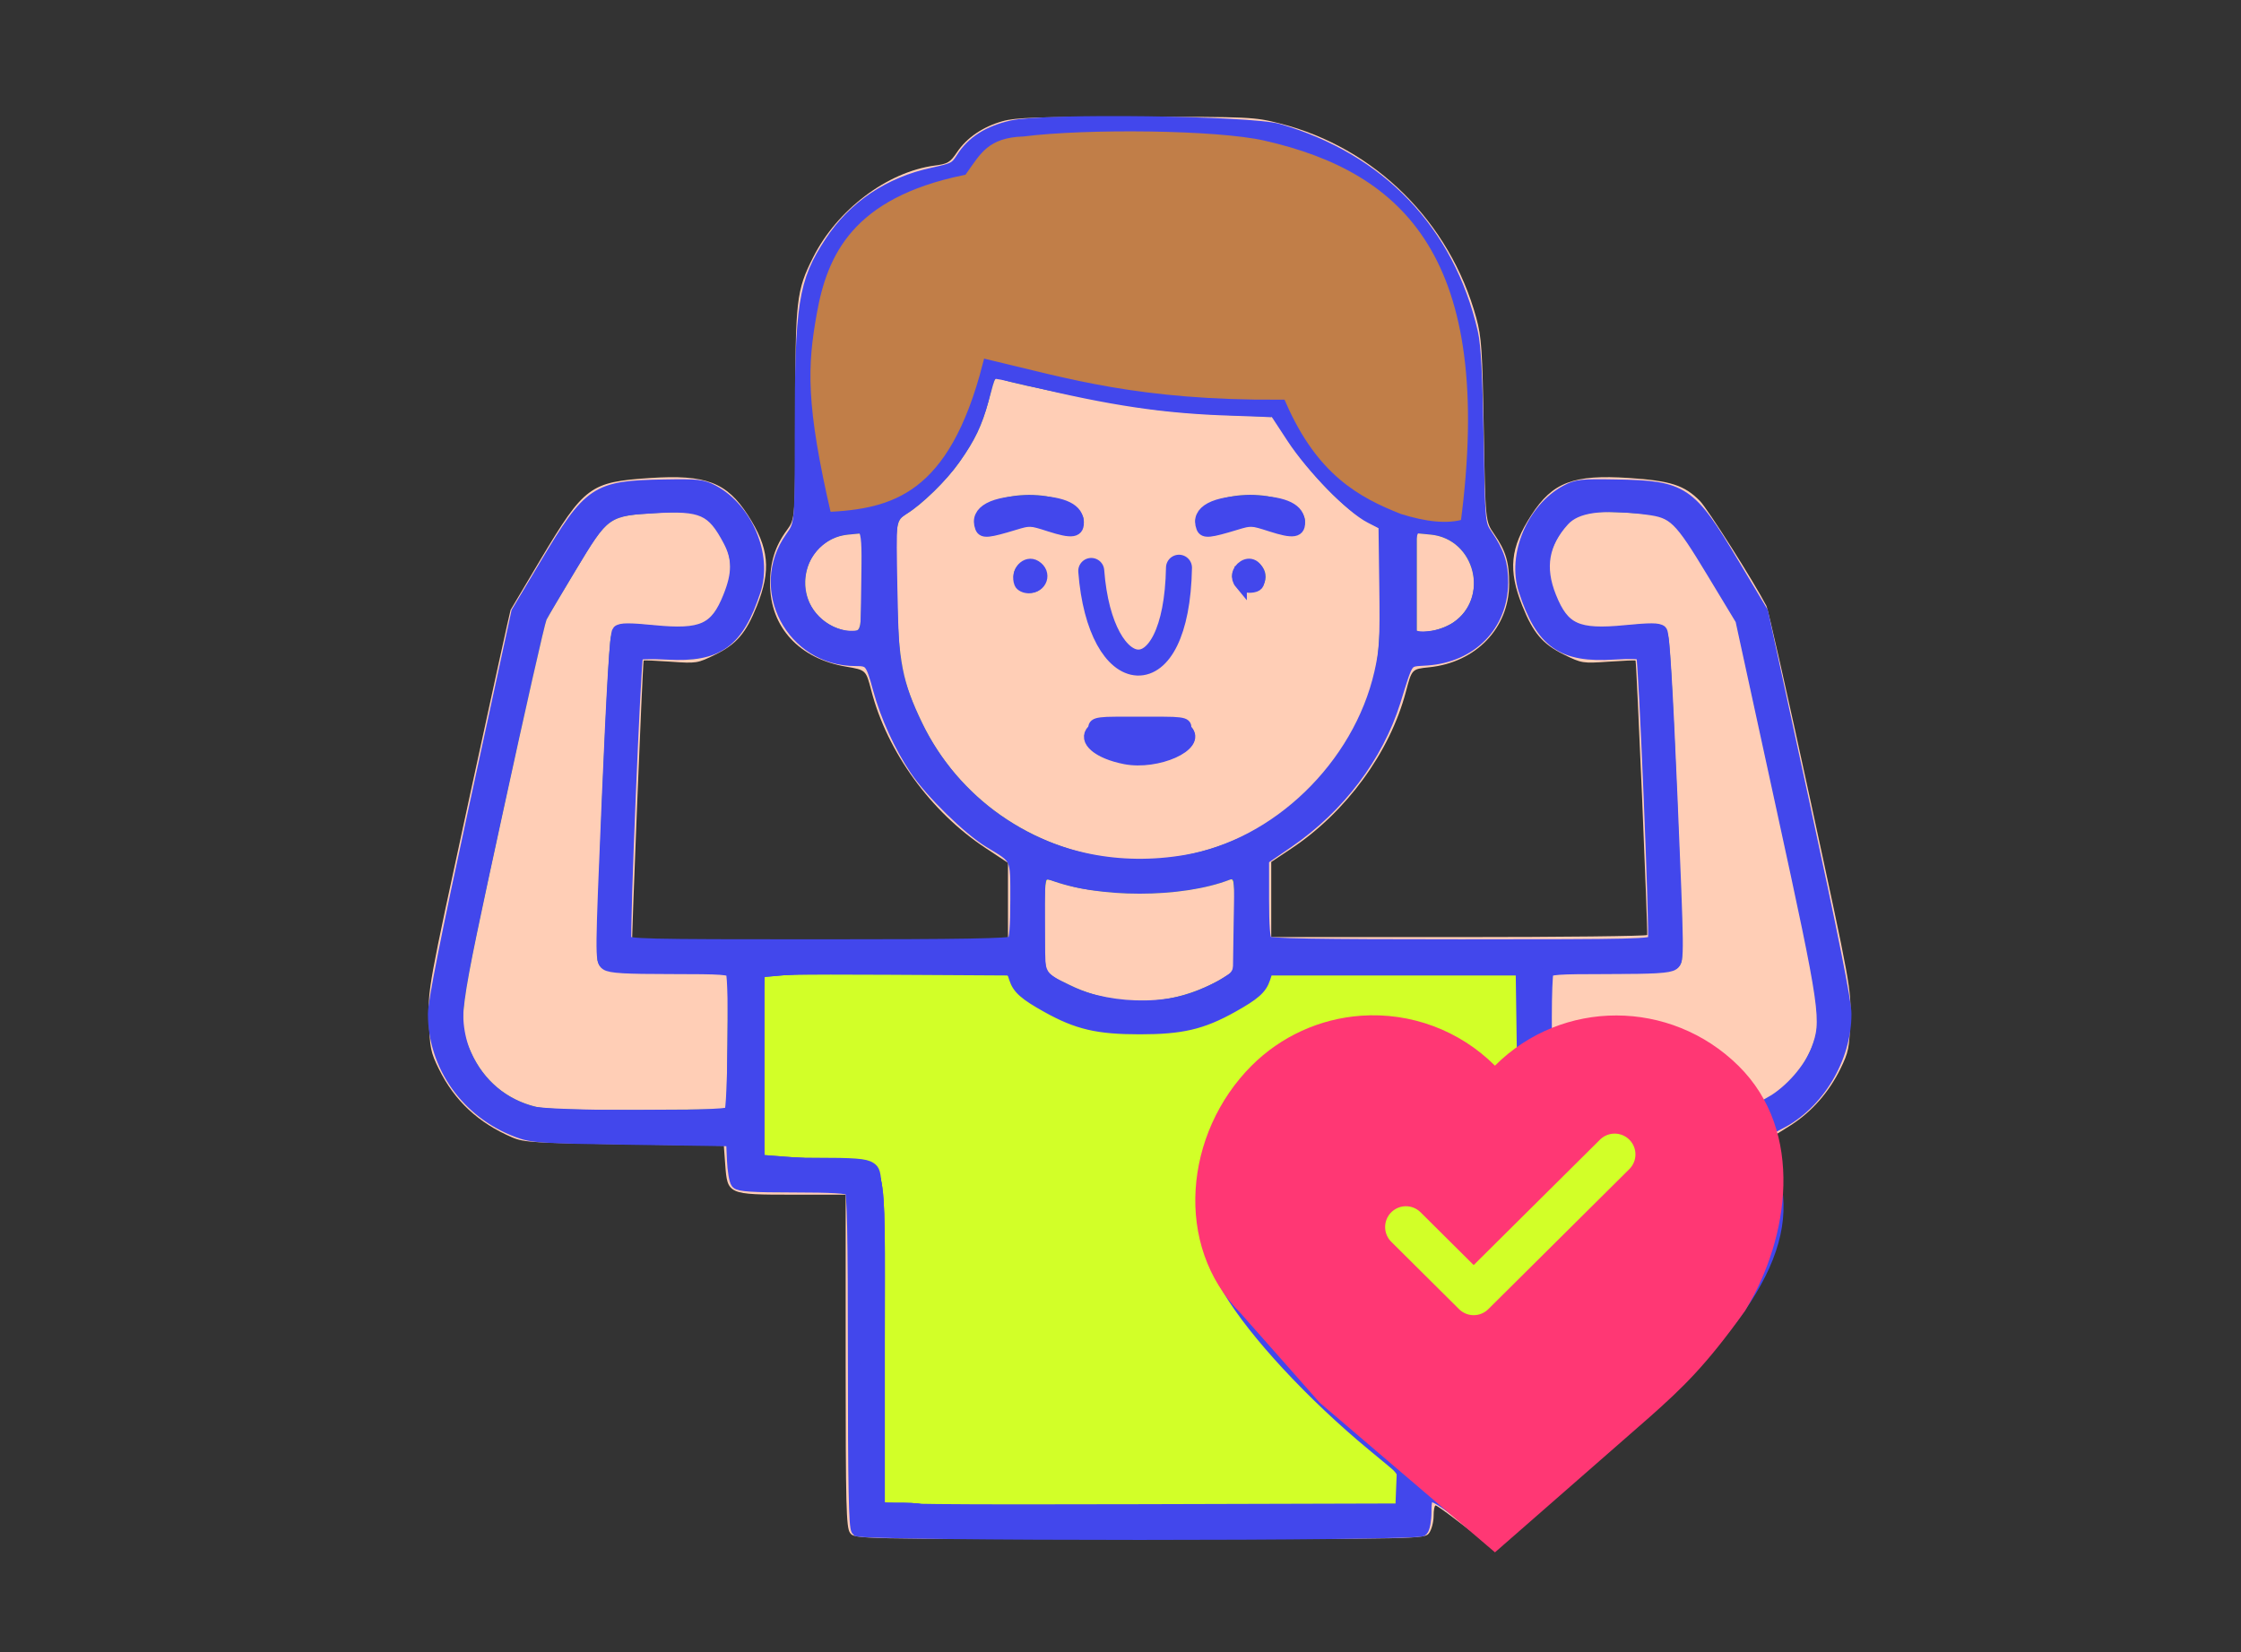
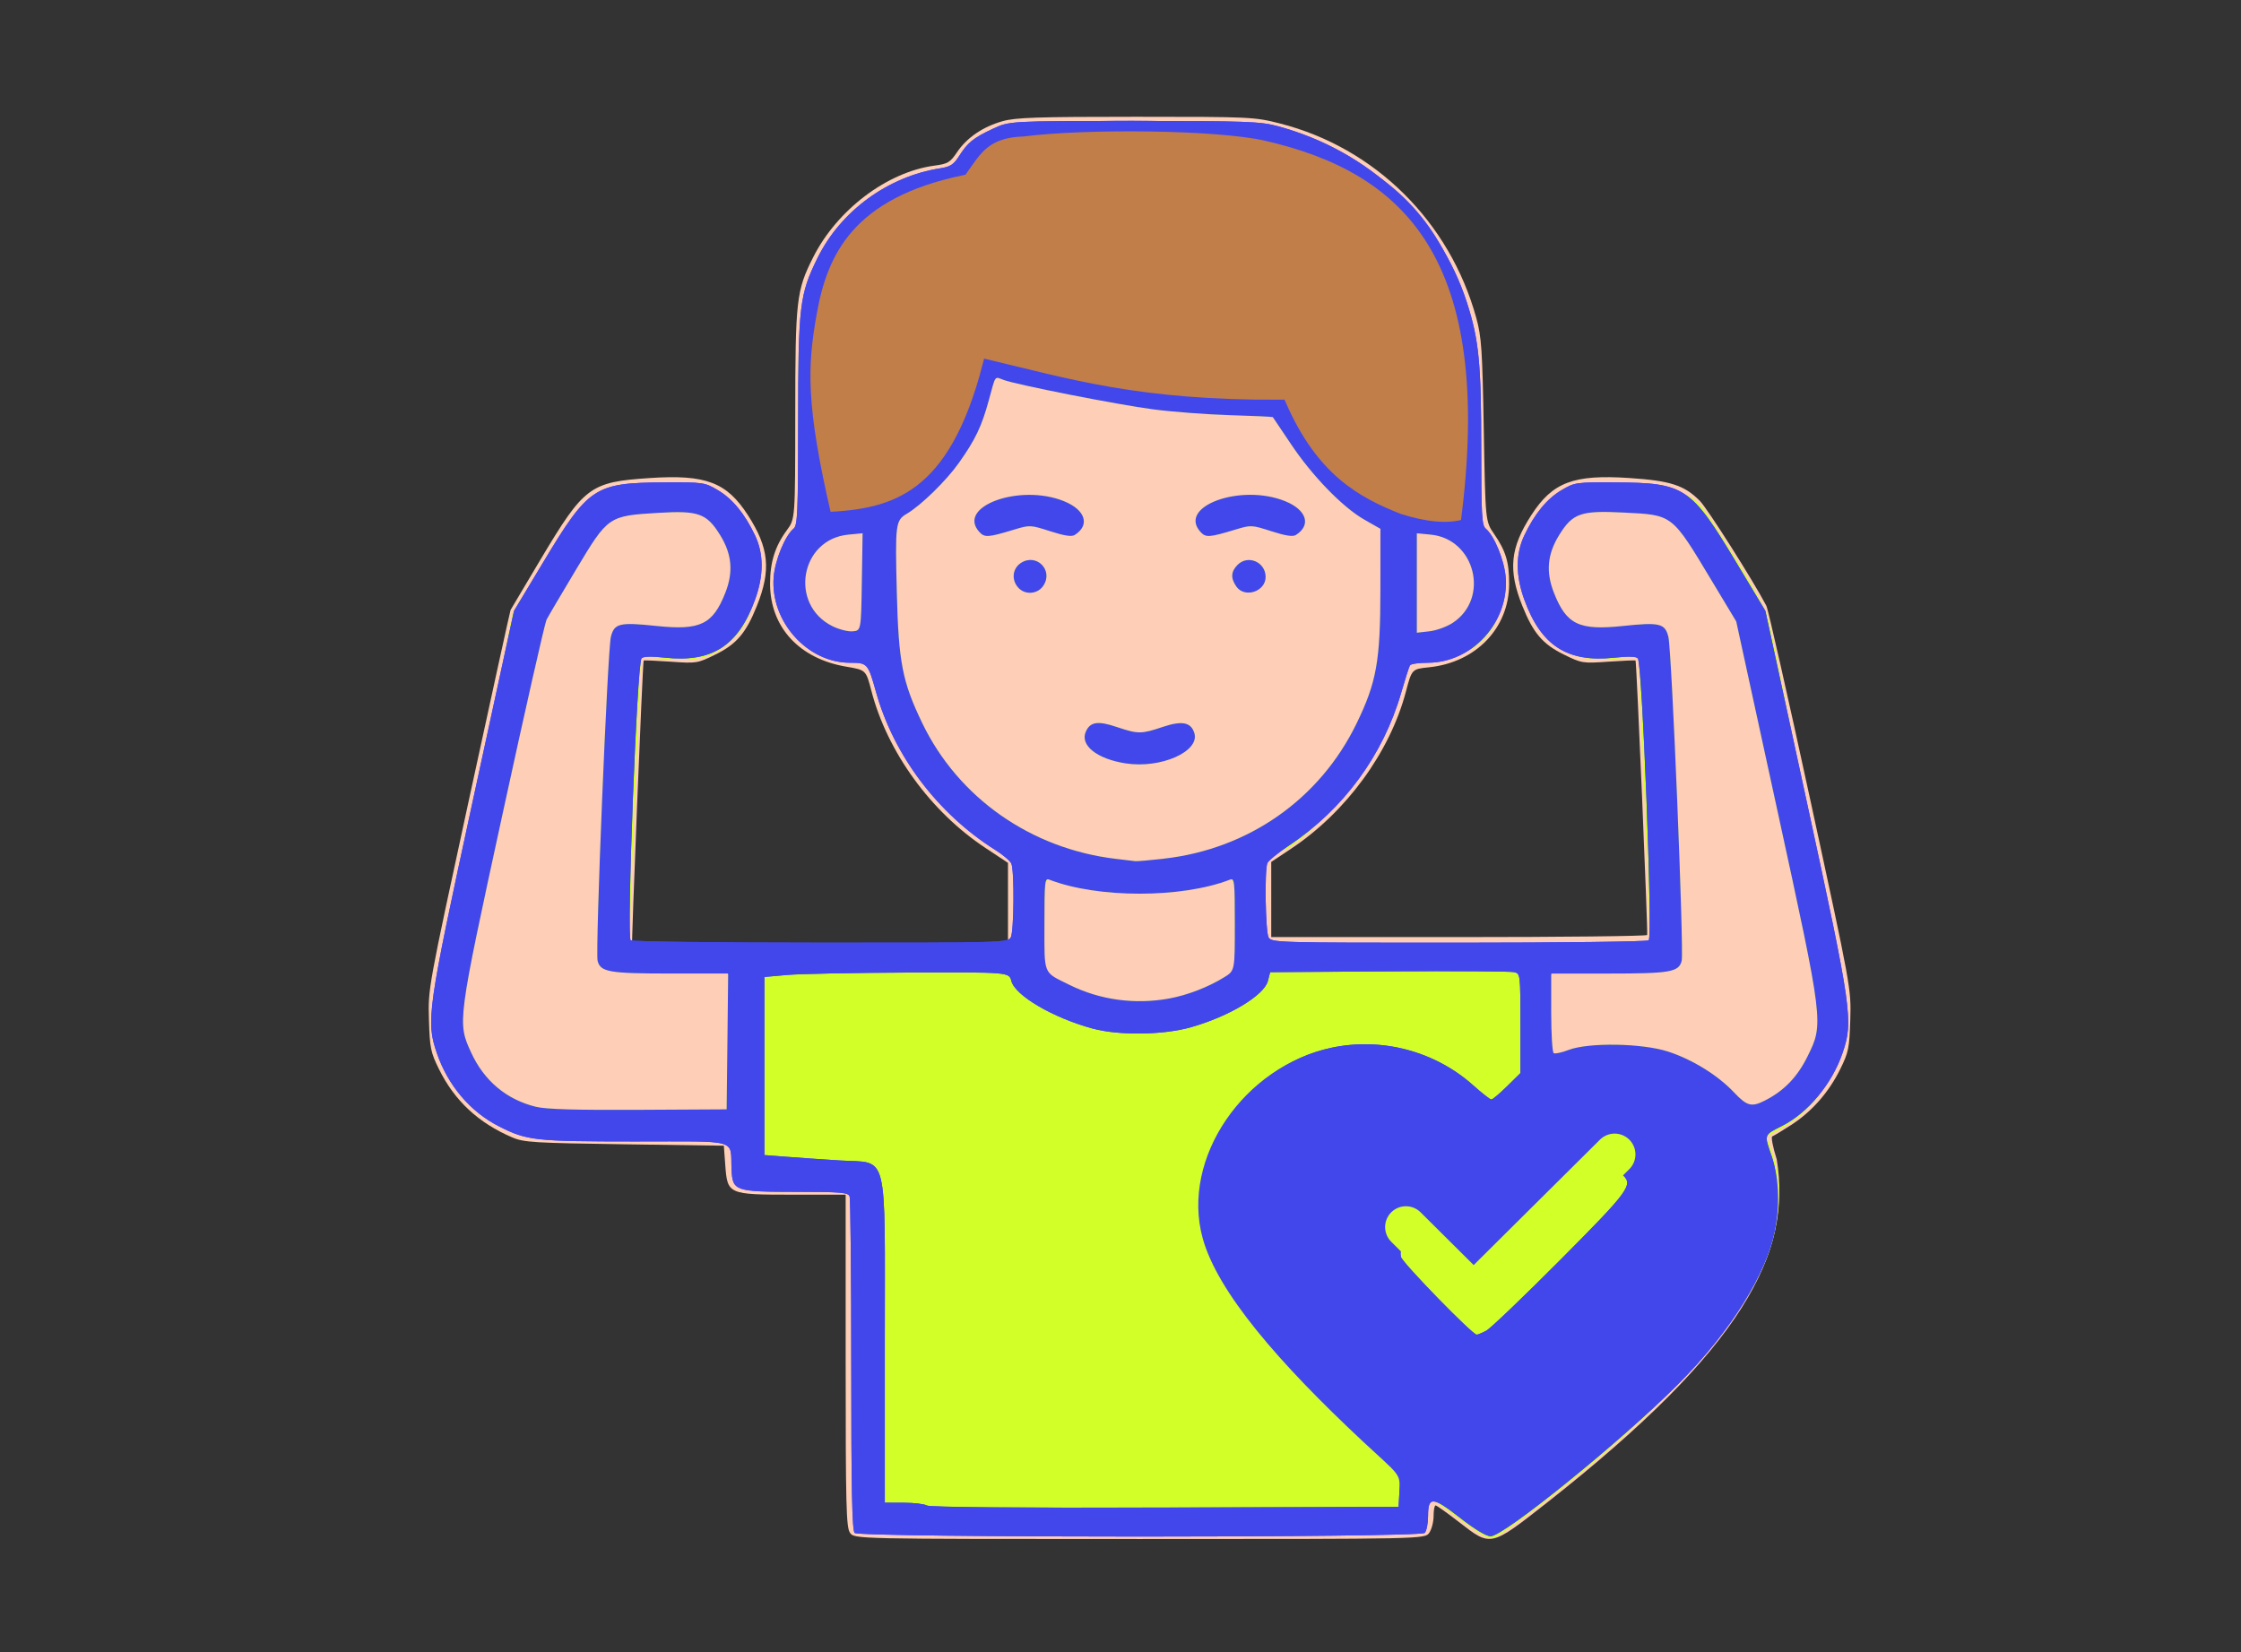
<svg xmlns="http://www.w3.org/2000/svg" xmlns:ns1="http://www.inkscape.org/namespaces/inkscape" xmlns:ns2="http://sodipodi.sourceforge.net/DTD/sodipodi-0.dtd" width="57.415mm" height="42.333mm" viewBox="0 0 57.415 42.333" id="svg109910" ns1:version="1.3.2 (091e20e, 2023-11-25, custom)" ns2:docname="Page 4.svg" ns1:export-filename="png\PréORéppop2022petit.png" ns1:export-xdpi="300" ns1:export-ydpi="300" xml:space="preserve">
  <rect x="0" y="0" width="57.415" height="42.333" fill="#333333" stroke="none" />
  <defs id="defs109907" />
  <g ns1:label="Calque 1" ns1:groupmode="layer" id="layer1" transform="translate(-307.626,-137.615)">
    <g id="g109546" transform="matrix(0.706,0,0,0.706,-195.047,142.792)">
      <g id="g6184" transform="matrix(0.72,0,0,0.72,234.604,-6.578)" style="fill:#9191e9;fill-opacity:1">
        <g id="g6175" transform="matrix(-1,0,0,1,43.101,15.88)" style="stroke:#4247ec;stroke-width:0.348;stroke-dasharray:none;stroke-opacity:1" />
      </g>
      <g id="g8">
        <g id="g45" transform="matrix(0.867,0,0,0.867,100.38,-66.825)" style="stroke-width:1.191" ns1:export-filename="Enforme.svg" ns1:export-xdpi="300" ns1:export-ydpi="300">
          <path style="fill:#ffceb6;fill-opacity:1;stroke-width:1.191" d="m 741.024,132.779 c -0.16,-0.229 -0.182,-1.11 -0.182,-7.207 v -6.947 h -2.214 c -2.714,0 -2.735,-0.009 -2.826,-1.249 l -0.059,-0.801 -4.16,-0.059 c -3.764,-0.053 -4.21,-0.08 -4.688,-0.284 -1.427,-0.61 -2.423,-1.537 -3.078,-2.866 -0.346,-0.702 -0.382,-0.882 -0.418,-2.067 -0.039,-1.294 -0.034,-1.319 1.671,-9.186 0.94,-4.339 1.727,-7.922 1.747,-7.964 0.021,-0.041 0.587,-0.995 1.259,-2.12 1.826,-3.057 2.065,-3.235 4.573,-3.401 2.337,-0.155 3.211,0.176 4.099,1.55 0.888,1.375 0.98,2.298 0.377,3.805 -0.453,1.132 -0.85,1.598 -1.73,2.031 -0.755,0.372 -0.794,0.378 -1.882,0.301 -0.611,-0.043 -1.118,-0.064 -1.126,-0.046 -0.045,0.096 -0.524,11.967 -0.486,12.04 0.025,0.048 3.576,0.088 7.89,0.088 h 7.845 v -2.107 -1.554 l -0.95,-0.629 c -2.288,-1.513 -4.104,-4.018 -4.769,-6.577 -0.225,-0.866 -0.225,-0.866 -1.051,-1.006 -1.965,-0.331 -3.182,-1.652 -3.188,-3.461 -0.003,-0.904 0.207,-1.578 0.7,-2.248 0.352,-0.479 0.352,-0.479 0.354,-4.821 0.002,-4.826 0.045,-5.208 0.748,-6.603 1.004,-1.994 3.102,-3.578 5.087,-3.841 0.551,-0.073 0.648,-0.131 0.936,-0.559 0.409,-0.609 1.08,-1.066 1.908,-1.3 0.546,-0.154 1.457,-0.184 5.581,-0.184 4.812,0 4.955,0.007 6.028,0.28 3.979,1.014 7.107,4.111 8.216,8.134 0.221,0.803 0.256,1.32 0.316,4.711 0.067,3.809 0.067,3.809 0.431,4.336 0.492,0.714 0.633,1.183 0.63,2.098 -0.006,1.843 -1.392,3.283 -3.353,3.484 -0.719,0.074 -0.719,0.074 -0.97,1.025 -0.67,2.535 -2.501,5.038 -4.804,6.569 l -0.831,0.553 v 1.573 1.573 h 7.845 c 4.315,0 7.865,-0.04 7.89,-0.088 0.038,-0.073 -0.441,-11.389 -0.486,-11.487 -0.008,-0.017 -0.515,0.004 -1.126,0.046 -1.088,0.076 -1.127,0.07 -1.882,-0.301 -0.879,-0.433 -1.276,-0.899 -1.73,-2.031 -0.603,-1.507 -0.512,-2.43 0.377,-3.805 0.888,-1.374 1.762,-1.705 4.099,-1.55 1.725,0.114 2.304,0.302 2.952,0.956 0.324,0.327 2.242,3.352 2.786,4.395 0.074,0.141 0.903,3.804 1.842,8.14 1.704,7.861 1.708,7.887 1.67,9.18 -0.035,1.185 -0.072,1.364 -0.418,2.067 -0.48,0.975 -1.189,1.781 -2.058,2.343 -0.375,0.242 -0.73,0.457 -0.789,0.477 -0.059,0.02 0.025,0.454 0.187,0.965 0.641,3.92 -1.385,7.89 -9.597,14.35 -2.398,1.886 -2.363,1.867 -3.693,0.836 -0.499,-0.387 -0.944,-0.703 -0.99,-0.703 -0.046,0 -0.083,0.199 -0.083,0.443 0,0.243 -0.082,0.56 -0.182,0.703 -0.182,0.26 -0.182,0.26 -12.122,0.26 -11.94,0 -11.94,0 -12.122,-0.26 z" id="path49" ns2:nodetypes="cscsscscssssssssssssscccssssscssssscssscssscccssssssssssssssscsssssscc" />
          <path style="fill:#d2ff28;fill-opacity:1;stroke-width:1.191" d="m 741.352,132.521 c -0.22,-0.161 0.383,-0.094 -0.027,-6.909 l -0.13,-7.259 -2.619,0.156 c -2.708,0.161 -1.473,-0.885 -2.357,-1.696 l -0.335,-0.463 -4.005,-0.094 c -3.837,-0.09 -4.14,-0.019 -4.802,-0.262 -2.087,-0.766 -3.345,-2.459 -3.491,-4.638 -0.054,-0.808 0.059,-1.481 1.635,-8.753 0.942,-4.351 1.617,-8.098 1.681,-8.289 0.19,-0.565 2.583,-3.788 3.042,-4.282 0.65,-0.7 0.588,-0.958 2.326,-1.088 2.569,-0.193 3.419,0.235 4.453,2.24 0.647,1.254 0.51,3.201 -0.689,4.279 -0.753,0.677 -1.339,0.836 -2.696,0.734 -0.578,-0.044 -1.053,-0.064 -1.057,-0.046 -0.038,0.195 -0.455,10.323 -0.458,11.09 l -0.004,1.026 7.94,-0.03 7.94,-0.03 0.434,-1.848 0.033,-1.598 -1.14,-1.128 c -1.992,-1.973 -4.109,-4.229 -4.772,-6.87 -0.194,-0.774 -0.194,-0.774 -0.917,-0.842 -0.954,-0.09 -1.78,-0.065 -2.46,-0.702 -1.29,-1.207 -1.141,-2.488 -0.09,-4.053 0.392,-0.584 0.064,-0.837 0.064,-5.216 0,-3.599 0.033,-2.79 0.184,-3.373 0.662,-2.555 2.85,-4.66 5.383,-5.179 0.659,-0.135 0.866,-0.232 1.055,-0.494 0.624,-0.868 1.396,-1.333 2.577,-1.551 1.104,-0.204 8.822,-0.168 10.056,0.048 4.537,0.791 8.226,4.367 9.154,8.873 0.145,0.705 0.186,-0.059 0.186,2.621 0,3.434 -0.492,3.687 -0.101,4.271 1.053,1.575 1.377,3.139 0.069,4.341 -0.66,0.606 -1.197,0.509 -2.187,0.62 l -0.763,0.085 -0.681,1.416 c -1.203,2.5 -1.986,4.833 -4.422,6.493 l -1.292,0.57 v 1.632 l 0.53,1.885 7.94,0.03 7.94,0.03 -0.004,-1.026 c -0.003,-0.767 -0.42,-10.895 -0.458,-11.09 -0.004,-0.018 -0.479,0.002 -1.057,0.046 -1.92,0.145 -2.703,-0.523 -3.405,-2.211 -0.648,-1.557 -0.471,-1.763 0.376,-3.18 0.824,-1.378 1.369,-1.945 3.659,-1.774 1.749,0.131 2.359,0.021 3.011,0.722 0.458,0.493 2.605,3.995 2.795,4.559 0.313,0.929 3.236,16.203 3.236,16.761 0,1.908 -0.849,3.769 -2.566,4.738 -0.365,0.206 -0.664,0.385 -0.664,0.397 0,0.012 0.104,0.319 0.232,0.681 0.383,1.089 0.291,2.189 0.135,3.087 -0.508,2.938 -3.622,6.815 -9.854,11.641 -0.931,0.721 -1.815,1.342 -1.964,1.379 -0.211,0.053 -0.518,-0.118 -1.38,-0.765 -0.61,-0.458 -1.136,-0.833 -1.17,-0.833 -0.034,0 -0.484,0.131 -0.484,0.453 0,0.43 0.032,0.573 -0.14,0.745 -0.231,0.231 -0.036,0.184 -11.576,0.184 -9.915,0 -11.646,0.028 -11.839,-0.113 z m -5.459,-20.312 0.031,-2.842 h -2.397 c -2.592,0 -2.95,-0.062 -3.068,-0.532 -0.101,-0.402 0.415,-12.991 0.556,-13.559 0.14,-0.567 0.362,-0.621 1.901,-0.458 1.84,0.194 2.365,-0.058 2.889,-1.388 0.344,-0.875 0.277,-1.619 -0.22,-2.42 -0.561,-0.904 -0.907,-1.028 -2.586,-0.926 -2.089,0.127 -2.101,0.135 -3.437,2.366 -0.612,1.022 -1.171,1.97 -1.241,2.107 -0.07,0.136 -0.9,3.801 -1.843,8.145 -1.891,8.708 -1.891,8.71 -1.314,9.969 0.543,1.187 1.483,1.974 2.714,2.275 0.425,0.104 1.676,0.14 4.291,0.126 l 3.691,-0.02 z m 43.422,2.476 c 0.803,-0.408 1.358,-0.981 1.785,-1.845 0.683,-1.381 0.684,-1.371 -1.282,-10.402 l -1.7,-7.808 -1.013,-1.684 c -1.702,-2.831 -1.622,-2.769 -3.718,-2.875 -1.775,-0.09 -2.115,0.029 -2.679,0.94 -0.497,0.801 -0.564,1.545 -0.22,2.42 0.524,1.33 1.049,1.583 2.889,1.388 1.539,-0.162 1.761,-0.109 1.901,0.458 0.141,0.568 0.657,13.157 0.556,13.559 -0.118,0.47 -0.476,0.532 -3.066,0.532 h -2.395 v 1.634 c 0,0.899 0.047,1.663 0.105,1.698 0.058,0.036 0.334,-0.024 0.615,-0.132 0.843,-0.324 3.095,-0.287 4.182,0.069 1.017,0.333 2.075,0.989 2.753,1.708 0.54,0.572 0.73,0.622 1.287,0.34 z m -24.93,-4.273 c 0.768,-0.141 1.634,-0.476 2.307,-0.892 0.439,-0.272 0.439,0.031 0.439,-1.913 0,-1.804 -0.015,-2.242 -0.205,-2.169 -2.018,0.783 -5.54,0.783 -7.559,-3e-5 -0.19,-0.074 -0.205,0.364 -0.205,2.156 0,2.174 -0.073,1.693 1.044,2.247 1.28,0.635 2.743,0.835 4.179,0.572 z m -0.242,-5.851 c 3.553,-0.395 6.546,-2.492 8.084,-5.662 0.839,-1.729 0.996,-2.615 0.997,-5.607 l 8.2e-4,-2.54 -0.674,-0.384 c -0.907,-0.517 -2.184,-1.833 -3.073,-3.166 -0.402,-0.603 -0.743,-1.109 -0.757,-1.125 -0.015,-0.016 -0.821,-0.053 -1.791,-0.082 -0.97,-0.029 -2.414,-0.138 -3.209,-0.242 -1.486,-0.194 -5.74,-1.032 -6.28,-1.237 -0.373,-0.142 -0.314,-0.225 -0.611,0.867 -0.294,1.081 -0.562,1.641 -1.249,2.61 -0.531,0.749 -1.577,1.772 -2.172,2.124 -0.481,0.284 -0.498,0.419 -0.426,3.298 0.074,2.93 0.231,3.738 1.063,5.466 1.508,3.13 4.551,5.265 8.104,5.686 0.387,0.046 0.756,0.09 0.82,0.098 0.064,0.008 0.592,-0.038 1.172,-0.102 z m -1.582,-3.99 c -1.207,-0.187 -1.925,-0.763 -1.664,-1.335 0.186,-0.408 0.504,-0.454 1.299,-0.186 0.882,0.297 1.021,0.297 1.915,-0.004 0.805,-0.271 1.181,-0.2 1.324,0.25 0.246,0.774 -1.399,1.503 -2.873,1.275 z m -4.494,-7.355 c -0.295,-0.326 -0.246,-0.801 0.108,-1.033 0.649,-0.425 1.37,0.296 0.945,0.945 -0.238,0.364 -0.764,0.407 -1.053,0.088 z m 9.129,-0.046 c -0.246,-0.351 -0.23,-0.63 0.052,-0.911 0.435,-0.435 1.172,-0.115 1.172,0.509 0,0.611 -0.876,0.899 -1.224,0.402 z m -10.761,-2.288 c -0.966,-1.067 1.699,-2.034 3.545,-1.286 0.9,0.365 1.102,1.002 0.449,1.414 -0.128,0.081 -0.432,0.035 -1.025,-0.156 -0.827,-0.266 -0.855,-0.267 -1.509,-0.069 -1.094,0.332 -1.238,0.341 -1.46,0.096 z m 9.258,0 c -0.97,-1.072 1.69,-2.037 3.545,-1.286 0.9,0.365 1.102,1.002 0.449,1.414 -0.128,0.081 -0.432,0.035 -1.025,-0.156 -0.827,-0.266 -0.855,-0.267 -1.509,-0.069 -1.094,0.332 -1.238,0.341 -1.46,0.096 z m -14.174,2.094 0.032,-2.037 -0.598,0.057 c -2.012,0.193 -2.488,2.919 -0.669,3.83 0.275,0.137 0.657,0.236 0.851,0.218 0.352,-0.032 0.352,-0.032 0.384,-2.069 z m 24.737,1.71 c 1.555,-1.029 0.932,-3.512 -0.926,-3.69 l -0.581,-0.056 v 2.081 2.081 l 0.529,-0.06 c 0.291,-0.033 0.731,-0.193 0.978,-0.356 z" id="path48" ns2:nodetypes="cscsscscsssssssscccccccsssssscssssssssscsscccccsccsssssssssssssssssccccsssssssssssssccssscsssssssscsssssssssssssssssscsssssssssssscsssssssssssssssssssssssssssssssccsssscsscccsss" />
          <path style="fill:#4247ec;fill-opacity:1;stroke-width:1.191" d="m 741.217,132.782 c -0.106,-0.106 -0.141,-1.826 -0.141,-7.022 0,-3.785 -0.032,-6.965 -0.071,-7.066 -0.061,-0.16 -0.368,-0.186 -2.197,-0.187 -2.613,-0.002 -2.7,-0.032 -2.742,-0.939 -0.062,-1.302 0.399,-1.169 -4.044,-1.17 -4.193,-10e-4 -4.521,-0.038 -5.692,-0.633 -1.198,-0.609 -2.133,-1.709 -2.596,-3.056 -0.465,-1.352 -0.404,-1.778 1.497,-10.55 l 1.728,-7.97 1.229,-2.045 c 1.889,-3.144 2.151,-3.317 5.038,-3.333 1.66,-0.009 1.712,-0.002 2.261,0.321 0.614,0.361 1.131,0.989 1.561,1.896 0.369,0.78 0.369,1.676 1.2e-4,2.693 -0.7,1.928 -1.799,2.636 -3.763,2.426 -0.595,-0.064 -0.92,-0.054 -0.989,0.03 -0.189,0.23 -0.629,11.69 -0.453,11.801 0.084,0.053 3.671,0.098 7.971,0.099 7.611,0.002 7.821,-0.004 7.94,-0.225 0.133,-0.248 0.153,-2.757 0.025,-3.08 -0.044,-0.111 -0.343,-0.367 -0.666,-0.57 -2.418,-1.523 -4.252,-3.949 -4.999,-6.612 -0.338,-1.206 -0.36,-1.23 -1.091,-1.23 -1.789,0 -3.338,-1.734 -3.196,-3.577 0.055,-0.716 0.476,-1.74 0.838,-2.041 0.162,-0.135 0.185,-0.681 0.187,-4.446 0.002,-4.877 0.058,-5.35 0.812,-6.88 0.97,-1.968 2.954,-3.416 5.142,-3.754 0.414,-0.064 0.556,-0.155 0.776,-0.501 0.368,-0.579 0.602,-0.769 1.416,-1.15 0.7,-0.328 0.7,-0.328 5.915,-0.328 4.733,0 5.29,0.02 6.025,0.22 3.797,1.03 6.757,3.796 7.913,7.398 0.497,1.548 0.593,2.535 0.593,6.088 0,2.772 0.025,3.22 0.185,3.353 0.362,0.301 0.783,1.325 0.838,2.041 0.145,1.877 -1.405,3.577 -3.262,3.577 -0.373,0 -0.707,0.048 -0.744,0.108 -0.037,0.059 -0.201,0.573 -0.366,1.143 -0.761,2.629 -2.418,4.883 -4.707,6.405 -0.455,0.302 -0.858,0.633 -0.897,0.734 -0.12,0.312 -0.078,2.862 0.051,3.103 0.118,0.221 0.329,0.227 7.94,0.225 4.3,-9.9e-4 7.887,-0.045 7.971,-0.099 0.175,-0.111 -0.265,-11.571 -0.454,-11.802 -0.068,-0.084 -0.393,-0.093 -0.988,-0.03 -1.965,0.21 -3.063,-0.498 -3.763,-2.426 -0.369,-1.017 -0.369,-1.914 1.2e-4,-2.693 0.43,-0.907 0.947,-1.535 1.561,-1.896 0.549,-0.323 0.6,-0.33 2.261,-0.321 2.887,0.016 3.149,0.189 5.038,3.333 l 1.229,2.045 1.728,7.97 c 1.902,8.771 1.962,9.198 1.497,10.55 -0.443,1.288 -1.447,2.493 -2.533,3.04 -0.762,0.384 -0.749,0.345 -0.429,1.265 0.354,1.018 0.193,2.37 0,3.299 -0.349,1.68 -1.583,3.913 -3.952,6.282 -2.356,2.356 -7.259,6.328 -7.813,6.328 -0.179,0 -0.669,-0.296 -1.28,-0.773 -1.147,-0.896 -1.337,-0.906 -1.337,-0.074 0,0.311 -0.063,0.629 -0.141,0.707 -0.204,0.204 -23.656,0.204 -23.86,0 z m 22.804,-1.734 c 0.042,-0.78 0.165,-0.515 -1.285,-2.085 -3.225,-3.492 -6.095,-6.189 -6.678,-8.482 -0.856,-3.369 1.46,-7.231 5.119,-8.007 2.107,-0.446 4.334,0.144 5.933,1.574 0.365,0.326 0.706,0.593 0.758,0.593 0.052,0 0.347,-0.249 0.655,-0.552 l 0.561,-0.552 v -2.082 c 0,-2.062 -0.003,-2.083 -0.264,-2.146 -0.145,-0.035 -2.502,-0.049 -5.237,-0.032 l -4.973,0.033 -0.096,0.37 c -0.156,0.602 -1.623,1.484 -3.221,1.936 -1.165,0.33 -3.018,0.353 -4.12,0.053 -1.657,-0.452 -3.238,-1.378 -3.396,-1.989 -0.096,-0.37 -0.096,-0.37 -4.249,-0.354 -2.284,0.009 -4.588,0.054 -5.12,0.1 l -0.967,0.085 v 3.728 3.728 l 0.908,0.07 c 0.5,0.039 1.513,0.109 2.252,0.156 2.058,0.131 1.879,-0.594 1.879,7.603 v 6.721 l 0.791,0.002 c 0.435,9.9e-4 0.87,0.053 0.967,0.116 0.111,0.072 3.77,0.104 9.961,0.086 l 9.785,-0.028 z m 3.634,-6.73 c 0.174,-0.092 1.569,-1.426 3.1,-2.965 2.838,-2.852 3.042,-3.125 2.643,-3.525 -0.34,-0.34 -0.65,-0.105 -3.143,2.379 -2.123,2.115 -2.583,2.52 -2.867,2.52 -0.268,0 -0.561,-0.219 -1.414,-1.055 -0.778,-0.763 -1.157,-1.055 -1.37,-1.055 -0.374,0 -0.603,0.272 -0.517,0.615 0.063,0.25 2.988,3.253 3.169,3.253 0.046,0 0.226,-0.075 0.4,-0.167 z m -31.762,-12.108 0.031,-2.842 h -2.397 c -2.592,0 -2.95,-0.062 -3.068,-0.532 -0.101,-0.402 0.415,-12.991 0.556,-13.559 0.14,-0.567 0.362,-0.621 1.901,-0.458 1.84,0.194 2.365,-0.058 2.889,-1.388 0.344,-0.875 0.277,-1.619 -0.22,-2.42 -0.561,-0.904 -0.907,-1.028 -2.586,-0.926 -2.089,0.127 -2.101,0.135 -3.437,2.366 -0.612,1.022 -1.171,1.97 -1.241,2.107 -0.07,0.136 -0.9,3.801 -1.843,8.145 -1.891,8.708 -1.891,8.71 -1.314,9.969 0.543,1.187 1.483,1.974 2.714,2.275 0.425,0.104 1.676,0.14 4.291,0.126 l 3.691,-0.02 z m 43.422,2.476 c 0.803,-0.408 1.358,-0.981 1.785,-1.845 0.683,-1.381 0.684,-1.371 -1.282,-10.402 l -1.7,-7.808 -1.013,-1.684 c -1.702,-2.831 -1.622,-2.769 -3.718,-2.875 -1.775,-0.09 -2.115,0.029 -2.679,0.94 -0.497,0.801 -0.564,1.545 -0.22,2.42 0.524,1.33 1.049,1.583 2.889,1.388 1.539,-0.162 1.761,-0.109 1.901,0.458 0.141,0.568 0.657,13.157 0.556,13.559 -0.118,0.47 -0.476,0.532 -3.066,0.532 h -2.395 v 1.634 c 0,0.899 0.047,1.663 0.105,1.698 0.058,0.036 0.334,-0.024 0.615,-0.132 0.843,-0.324 3.095,-0.287 4.182,0.069 1.017,0.333 2.075,0.989 2.753,1.708 0.54,0.572 0.73,0.622 1.287,0.34 z m -24.93,-4.273 c 0.768,-0.141 1.634,-0.476 2.307,-0.892 0.439,-0.272 0.439,-0.272 0.439,-2.217 0,-1.804 -0.015,-1.939 -0.205,-1.865 -2.018,0.783 -5.54,0.783 -7.559,-3e-5 -0.19,-0.074 -0.205,0.06 -0.205,1.852 0,2.174 -0.073,1.996 1.044,2.55 1.28,0.635 2.743,0.835 4.179,0.572 z m -0.242,-5.851 c 3.553,-0.395 6.546,-2.492 8.084,-5.662 0.839,-1.729 0.996,-2.615 0.997,-5.607 l 8.2e-4,-2.54 -0.674,-0.384 c -0.907,-0.517 -2.184,-1.833 -3.073,-3.166 -0.402,-0.603 -0.743,-1.109 -0.757,-1.125 -0.015,-0.016 -0.821,-0.053 -1.791,-0.082 -0.97,-0.029 -2.414,-0.138 -3.209,-0.242 -1.486,-0.194 -5.74,-1.032 -6.28,-1.237 -0.373,-0.142 -0.314,-0.225 -0.611,0.867 -0.294,1.081 -0.562,1.641 -1.249,2.61 -0.531,0.749 -1.577,1.772 -2.172,2.124 -0.481,0.284 -0.498,0.419 -0.426,3.298 0.074,2.93 0.231,3.738 1.063,5.466 1.508,3.13 4.551,5.265 8.104,5.686 0.387,0.046 0.756,0.09 0.82,0.098 0.064,0.008 0.592,-0.038 1.172,-0.102 z m -1.582,-3.99 c -1.207,-0.187 -1.925,-0.763 -1.664,-1.335 0.186,-0.408 0.504,-0.454 1.299,-0.186 0.882,0.297 1.021,0.297 1.915,-0.004 0.805,-0.271 1.181,-0.2 1.324,0.25 0.246,0.774 -1.399,1.503 -2.873,1.275 z m -4.494,-7.355 c -0.295,-0.326 -0.246,-0.801 0.108,-1.033 0.649,-0.425 1.37,0.296 0.945,0.945 -0.238,0.364 -0.764,0.407 -1.053,0.088 z m 9.129,-0.046 c -0.246,-0.351 -0.23,-0.63 0.052,-0.911 0.435,-0.435 1.172,-0.115 1.172,0.509 0,0.611 -0.876,0.899 -1.224,0.402 z m -10.761,-2.288 c -0.966,-1.067 1.699,-2.034 3.545,-1.286 0.9,0.365 1.102,1.002 0.449,1.414 -0.128,0.081 -0.432,0.035 -1.025,-0.156 -0.827,-0.266 -0.855,-0.267 -1.509,-0.069 -1.094,0.332 -1.238,0.341 -1.46,0.096 z m 9.258,0 c -0.97,-1.072 1.69,-2.037 3.545,-1.286 0.9,0.365 1.102,1.002 0.449,1.414 -0.128,0.081 -0.432,0.035 -1.025,-0.156 -0.827,-0.266 -0.855,-0.267 -1.509,-0.069 -1.094,0.332 -1.238,0.341 -1.46,0.096 z m -14.174,2.094 0.032,-2.037 -0.598,0.057 c -2.012,0.193 -2.488,2.919 -0.669,3.83 0.275,0.137 0.657,0.236 0.851,0.218 0.352,-0.032 0.352,-0.032 0.384,-2.069 z m 24.737,1.71 c 1.555,-1.029 0.932,-3.512 -0.926,-3.69 l -0.581,-0.056 v 2.081 2.081 l 0.529,-0.06 c 0.291,-0.033 0.731,-0.193 0.978,-0.356 z" id="path47" ns2:nodetypes="ssscscssscssssssssccsssssscssssssssssssssssssssssssscssssssssssssssssssscssscsssscscccsssccsscsssssssssssccsssssssssssssccssscsssssssscsssssssssssssssssscsssssssssssscsssssssssssssssssssssssssssssssccsssscsscccsss" />
          <path style="fill:#4247ec;fill-opacity:1;stroke-width:1.191" d="m 741.217,132.782 c -0.106,-0.106 -0.141,-1.826 -0.141,-7.022 0,-3.785 -0.032,-6.965 -0.071,-7.066 -0.061,-0.16 -0.368,-0.186 -2.197,-0.187 -2.613,-0.002 -2.7,-0.032 -2.742,-0.939 -0.062,-1.302 0.399,-1.169 -4.044,-1.17 -4.193,-10e-4 -4.521,-0.038 -5.692,-0.633 -1.198,-0.609 -2.133,-1.709 -2.596,-3.056 -0.465,-1.352 -0.404,-1.778 1.497,-10.55 l 1.728,-7.97 1.229,-2.045 c 1.889,-3.144 2.151,-3.317 5.038,-3.333 1.66,-0.009 1.712,-0.002 2.261,0.321 0.614,0.361 1.131,0.989 1.561,1.896 0.369,0.78 0.369,1.676 1.2e-4,2.693 -0.7,1.928 -1.799,2.636 -3.763,2.426 -0.595,-0.064 -0.92,-0.054 -0.989,0.03 -0.189,0.23 -0.629,11.69 -0.453,11.801 0.084,0.053 3.671,0.098 7.971,0.099 7.611,0.002 7.821,-0.004 7.94,-0.225 0.133,-0.248 0.153,-2.757 0.025,-3.08 -0.044,-0.111 -0.343,-0.367 -0.666,-0.57 -2.418,-1.523 -4.252,-3.949 -4.999,-6.612 -0.338,-1.206 -0.36,-1.23 -1.091,-1.23 -1.789,0 -3.338,-1.734 -3.196,-3.577 0.055,-0.716 0.476,-1.74 0.838,-2.041 0.162,-0.135 0.185,-0.681 0.187,-4.446 0.002,-4.877 0.058,-5.35 0.812,-6.88 0.97,-1.968 2.954,-3.416 5.142,-3.754 0.414,-0.064 0.556,-0.155 0.776,-0.501 0.368,-0.579 0.602,-0.769 1.416,-1.15 0.7,-0.328 0.7,-0.328 5.915,-0.328 4.733,0 5.29,0.02 6.025,0.22 3.797,1.03 6.757,3.796 7.913,7.398 0.497,1.548 0.593,2.535 0.593,6.088 0,2.772 0.025,3.22 0.185,3.353 0.362,0.301 0.783,1.325 0.838,2.041 0.145,1.877 -1.405,3.577 -3.262,3.577 -0.373,0 -0.707,0.048 -0.744,0.108 -0.037,0.059 -0.201,0.573 -0.366,1.143 -0.761,2.629 -2.418,4.883 -4.707,6.405 -0.455,0.302 -0.858,0.633 -0.897,0.734 -0.12,0.312 -0.078,2.862 0.051,3.103 0.118,0.221 0.329,0.227 7.94,0.225 4.3,-9.9e-4 7.887,-0.045 7.971,-0.099 0.175,-0.111 -0.265,-11.571 -0.454,-11.802 -0.068,-0.084 -0.393,-0.093 -0.988,-0.03 -1.965,0.21 -3.063,-0.498 -3.763,-2.426 -0.369,-1.017 -0.369,-1.914 1.2e-4,-2.693 0.43,-0.907 0.947,-1.535 1.561,-1.896 0.549,-0.323 0.6,-0.33 2.261,-0.321 2.887,0.016 3.149,0.189 5.038,3.333 l 1.229,2.045 1.728,7.97 c 1.902,8.771 1.962,9.198 1.497,10.55 -0.443,1.288 -1.447,2.493 -2.533,3.04 -0.762,0.384 -0.749,0.345 -0.429,1.265 0.354,1.018 0.318,2.25 0.125,3.179 -0.349,1.68 -1.708,4.032 -4.077,6.402 -2.356,2.356 -7.259,6.328 -7.813,6.328 -0.179,0 -0.669,-0.296 -1.28,-0.773 -1.147,-0.896 -1.337,-0.906 -1.337,-0.074 0,0.311 -0.063,0.629 -0.141,0.707 -0.204,0.204 -23.656,0.204 -23.86,0 z m 22.804,-1.734 c 0.042,-0.78 0.002,-0.66 -1.558,-2.119 -3.489,-3.265 -6.056,-6.223 -6.678,-8.482 -0.923,-3.352 1.732,-7.197 5.392,-7.972 2.107,-0.446 4.334,0.144 5.933,1.574 0.365,0.326 0.706,0.593 0.758,0.593 0.052,0 0.347,-0.249 0.655,-0.552 l 0.561,-0.552 v -2.082 c 0,-2.062 -0.003,-2.083 -0.264,-2.146 -0.145,-0.035 -2.502,-0.049 -5.237,-0.032 l -4.973,0.033 -0.096,0.37 c -0.156,0.602 -1.623,1.484 -3.221,1.936 -1.165,0.33 -3.018,0.353 -4.12,0.053 -1.657,-0.452 -3.238,-1.378 -3.396,-1.989 -0.096,-0.37 -0.096,-0.37 -4.249,-0.354 -2.284,0.009 -4.588,0.054 -5.12,0.1 l -0.967,0.085 v 3.728 3.728 l 0.908,0.07 c 0.5,0.039 1.513,0.109 2.252,0.156 2.058,0.131 1.879,-0.594 1.879,7.603 v 6.721 l 0.791,0.002 c 0.435,9.9e-4 0.87,0.053 0.967,0.116 0.111,0.072 3.77,0.104 9.961,0.086 l 9.785,-0.028 z m 5.143,-0.505 c 4.849,-3.609 8.434,-7.413 9.315,-9.883 0.627,-1.759 0.047,-3.961 -1.427,-5.411 -2.323,-2.287 -6.199,-2.112 -8.221,0.369 -0.272,0.333 -0.523,0.64 -0.56,0.681 -0.036,0.041 -0.184,0.11 -0.328,0.154 -0.219,0.066 -0.407,-0.073 -1.144,-0.85 -1.72,-1.812 -3.527,-2.343 -5.798,-1.705 -0.955,0.269 -1.499,0.584 -2.266,1.316 -1.161,1.108 -1.726,2.392 -1.735,3.943 -0.01,1.854 1.214,3.873 4.049,6.677 1.975,1.954 6.355,5.555 6.766,5.563 0.108,0.002 0.715,-0.382 1.348,-0.853 z m -2.716,-4.986 c -0.193,-0.119 -1.077,-0.946 -1.964,-1.837 -1.71,-1.718 -1.948,-2.106 -1.782,-2.906 0.241,-1.162 1.515,-1.887 2.595,-1.476 0.181,0.069 0.715,0.499 1.186,0.956 l 0.857,0.831 2.25,-2.239 c 2.742,-2.729 3.143,-2.947 4.304,-2.333 0.924,0.489 1.293,1.615 0.825,2.518 -0.29,0.559 -6.172,6.416 -6.608,6.58 -0.506,0.191 -1.271,0.148 -1.662,-0.094 z m 1.207,-1.238 c 0.174,-0.092 1.569,-1.426 3.1,-2.965 2.838,-2.852 3.042,-3.125 2.643,-3.525 -0.34,-0.34 -0.65,-0.105 -3.143,2.379 -2.123,2.115 -2.583,2.52 -2.867,2.52 -0.268,0 -0.561,-0.219 -1.414,-1.055 -0.778,-0.763 -1.157,-1.055 -1.37,-1.055 -0.374,0 -0.603,0.272 -0.517,0.615 0.063,0.25 2.988,3.253 3.169,3.253 0.046,0 0.226,-0.075 0.4,-0.167 z m -31.758,-9.231 c 0.149,-0.149 0.212,-5.28 0.07,-5.651 -0.062,-0.161 -0.398,-0.185 -2.556,-0.185 -3.014,0 -2.952,0.024 -2.913,-1.133 0.236,-7.004 0.546,-12.784 0.699,-13.028 0.171,-0.272 0.182,-0.274 1.774,-0.194 1.927,0.097 2.194,-0.014 2.759,-1.143 0.617,-1.234 0.506,-2.15 -0.384,-3.163 -0.53,-0.603 -0.958,-0.712 -2.448,-0.619 -2.118,0.132 -2.051,0.081 -3.693,2.815 l -1.126,1.875 -1.704,7.885 c -0.989,4.576 -1.704,8.146 -1.704,8.507 0,1.821 1.301,3.524 3.047,3.988 0.854,0.227 7.959,0.267 8.18,0.046 z m 43.965,-0.661 c 1.113,-0.781 1.762,-2.027 1.762,-3.382 0,-0.366 -0.707,-3.895 -1.703,-8.504 l -1.703,-7.878 -1.165,-1.94 c -1.598,-2.661 -1.532,-2.61 -3.601,-2.742 -1.557,-0.099 -1.968,0.001 -2.503,0.611 -0.889,1.013 -0.996,1.877 -0.387,3.135 0.561,1.16 0.819,1.269 2.762,1.172 1.592,-0.08 1.603,-0.079 1.774,0.194 0.153,0.244 0.463,6.024 0.699,13.028 0.039,1.158 0.102,1.133 -2.913,1.133 -2.158,0 -2.494,0.024 -2.556,0.185 -0.106,0.276 -0.083,3.131 0.027,3.303 0.075,0.118 0.201,0.109 0.613,-0.044 0.795,-0.295 2.911,-0.354 3.859,-0.107 1.114,0.29 2.251,0.933 3.019,1.707 0.803,0.81 1.026,0.824 2.016,0.13 z m -24.605,-4.106 c 0.419,-0.135 1.039,-0.406 1.377,-0.601 l 0.615,-0.355 v -2.048 c 0,-1.305 -0.043,-2.048 -0.119,-2.048 -0.065,0 -0.5,0.106 -0.967,0.236 -1.944,0.541 -4.232,0.539 -6.137,-0.006 -0.442,-0.127 -0.844,-0.23 -0.892,-0.23 -0.049,0 -0.088,0.921 -0.088,2.046 v 2.046 l 0.528,0.309 c 0.619,0.363 1.565,0.736 2.226,0.878 0.776,0.167 2.612,0.047 3.457,-0.226 z m -0.208,-5.805 c 3.814,-0.73 6.866,-3.575 7.972,-7.433 0.232,-0.807 0.258,-1.172 0.26,-3.643 l 0.003,-2.746 -0.703,-0.407 c -0.939,-0.544 -2.246,-1.901 -3.13,-3.252 l -0.722,-1.103 -1.296,-0.001 c -2.449,-0.002 -5.668,-0.457 -8.786,-1.242 -1.723,-0.433 -1.821,-0.426 -1.825,0.141 -0.003,0.372 -0.413,1.489 -0.846,2.303 -0.443,0.834 -1.478,1.987 -2.462,2.744 l -0.678,0.522 v 2.194 c 0,3.514 0.311,5.05 1.418,7.012 0.617,1.094 2.403,2.946 3.408,3.535 2.34,1.372 4.912,1.851 7.388,1.377 z m -2.857,-4.091 c -1.026,-0.289 -1.408,-0.681 -1.172,-1.199 0.153,-0.335 0.493,-0.369 1.113,-0.11 0.547,0.228 1.474,0.224 2.058,-0.009 0.623,-0.249 0.976,-0.183 1.113,0.207 0.081,0.232 0.066,0.369 -0.056,0.517 -0.463,0.561 -2.067,0.873 -3.056,0.594 z m -3.96,-7.189 c -0.3,-0.21 -0.297,-0.822 0.004,-1.011 0.308,-0.193 0.796,-4.97e-4 0.883,0.348 0.145,0.576 -0.415,0.994 -0.887,0.663 z m 9.25,0.042 c -0.569,-0.282 -0.352,-1.135 0.288,-1.135 0.355,0 0.559,0.261 0.512,0.653 -0.054,0.449 -0.421,0.67 -0.801,0.482 z M 746.428,90.727 c -0.28,-0.4 -0.102,-0.697 0.613,-1.027 0.917,-0.423 2.037,-0.423 2.953,0 0.715,0.33 0.893,0.628 0.613,1.027 -0.201,0.287 -0.557,0.307 -1.134,0.066 -0.231,-0.097 -0.661,-0.176 -0.956,-0.176 -0.294,0 -0.724,0.079 -0.956,0.176 -0.577,0.241 -0.934,0.22 -1.134,-0.066 z m 9.258,0 c -0.28,-0.4 -0.102,-0.697 0.613,-1.027 0.917,-0.423 2.037,-0.423 2.953,0 0.715,0.33 0.893,0.628 0.613,1.027 -0.201,0.287 -0.557,0.307 -1.134,0.066 -0.231,-0.097 -0.661,-0.176 -0.956,-0.176 -0.294,0 -0.724,0.079 -0.956,0.176 -0.577,0.241 -0.934,0.22 -1.134,-0.066 z m -14.082,2.293 v -2.109 l -0.505,-0.036 c -1.293,-0.093 -2.377,1.328 -2.021,2.65 0.253,0.94 1.235,1.699 2.116,1.635 l 0.41,-0.03 z m 24.38,1.948 c 2.07,-0.94 1.454,-4.116 -0.798,-4.116 h -0.539 l -0.037,2.022 c -0.021,1.112 -0.018,2.087 0.005,2.168 0.062,0.216 0.822,0.175 1.37,-0.074 z" id="path46" ns2:nodetypes="ssscscssscssssssssccsssssscssssssssssssssssssssssssscssssssssssssssssssscssscsssscscccsssccsscsssssssssscsssssssscssssssssssssssssssssssssscsssssssscssssssssssssssscscsssssscssccssscsscsscsscsssssssssscssccsccssssssssssssssssssssccssscccscsccc" />
-           <path style="fill:#4247ec;fill-opacity:1;stroke:#4247ec;stroke-width:0.517;stroke-dasharray:none;stroke-opacity:1" d="m 741.334,132.665 c -0.106,-0.106 -0.141,-1.849 -0.141,-7.125 0,-5.276 -0.034,-7.019 -0.141,-7.125 -0.1,-0.1 -0.796,-0.141 -2.388,-0.141 -1.694,0 -2.278,-0.037 -2.373,-0.151 -0.069,-0.083 -0.141,-0.518 -0.161,-0.967 l -0.035,-0.815 -4.16,-0.061 c -3.868,-0.057 -4.207,-0.079 -4.824,-0.31 -2.111,-0.791 -3.496,-2.737 -3.496,-4.914 0,-0.504 0.542,-3.232 1.744,-8.771 l 1.744,-8.04 1.205,-2.019 c 1.822,-3.054 2.089,-3.231 4.925,-3.281 1.427,-0.025 1.62,-0.003 2.055,0.229 1.407,0.753 2.223,2.693 1.745,4.151 -0.709,2.166 -1.538,2.766 -3.653,2.646 -0.663,-0.038 -1.232,-0.021 -1.268,0.037 -0.1,0.162 -0.577,11.771 -0.492,11.991 0.069,0.18 0.717,0.195 8.083,0.195 6.072,0 8.042,-0.034 8.148,-0.141 0.096,-0.096 0.141,-0.656 0.141,-1.758 0,-1.84 0.048,-1.736 -1.117,-2.438 -0.875,-0.527 -2.455,-2.074 -3.098,-3.033 -0.658,-0.982 -1.224,-2.222 -1.536,-3.366 -0.312,-1.146 -0.37,-1.218 -0.983,-1.218 -2.657,0 -4.22,-2.968 -2.694,-5.114 0.404,-0.569 0.404,-0.569 0.405,-4.378 10e-4,-5.411 0.142,-6.31 1.252,-7.996 0.975,-1.48 2.456,-2.472 4.275,-2.863 0.878,-0.189 0.962,-0.233 1.225,-0.649 0.425,-0.674 1.111,-1.109 2.089,-1.327 1.368,-0.304 9.974,-0.194 11.139,0.143 4.246,1.228 7.119,4.233 8.098,8.473 0.127,0.55 0.193,1.774 0.239,4.395 0.063,3.633 0.063,3.633 0.383,4.102 0.49,0.717 0.654,1.223 0.645,1.992 -0.021,1.774 -1.287,3.065 -3.134,3.198 -0.915,0.066 -0.786,-0.099 -1.368,1.755 -0.724,2.306 -2.331,4.428 -4.453,5.882 l -1.053,0.721 v 1.669 c 0,1.142 0.044,1.714 0.141,1.81 0.107,0.107 2.076,0.141 8.148,0.141 7.366,0 8.014,-0.016 8.083,-0.195 0.086,-0.223 -0.392,-11.83 -0.494,-11.995 -0.038,-0.062 -0.537,-0.077 -1.168,-0.036 -2.179,0.143 -3.036,-0.461 -3.751,-2.644 -0.477,-1.458 0.338,-3.398 1.745,-4.151 0.435,-0.233 0.628,-0.254 2.055,-0.229 2.836,0.049 3.102,0.227 4.925,3.281 l 1.205,2.019 1.744,8.04 c 1.201,5.538 1.744,8.267 1.744,8.771 0,1.864 -1.142,3.762 -2.756,4.578 -0.356,0.18 -0.674,0.37 -0.706,0.422 -0.032,0.052 0.074,0.486 0.235,0.966 0.161,0.479 0.325,1.235 0.365,1.678 0.291,3.232 -2.687,7.021 -10.029,12.757 -0.87,0.68 -1.7,1.267 -1.844,1.305 -0.202,0.054 -0.516,-0.124 -1.373,-0.777 -1.301,-0.991 -1.471,-1.001 -1.471,-0.084 0,0.344 -0.063,0.688 -0.141,0.765 -0.204,0.204 -23.421,0.204 -23.625,0 z m 22.804,-1.685 0.034,-0.829 -1.264,-1.046 c -2.545,-2.105 -4.956,-4.707 -6.016,-6.491 -1.325,-2.23 -1.414,-4.407 -0.27,-6.584 1.991,-3.79 7.242,-4.694 10.441,-1.799 0.825,0.747 0.833,0.746 1.644,-0.087 l 0.501,-0.514 -0.032,-2.219 -0.032,-2.219 h -5.332 -5.332 l -0.121,0.373 c -0.136,0.421 -0.415,0.666 -1.344,1.185 -1.266,0.706 -2.112,0.904 -3.867,0.904 -1.755,0 -2.601,-0.198 -3.867,-0.904 -0.93,-0.518 -1.208,-0.764 -1.344,-1.185 l -0.121,-0.373 -5.201,-0.03 c -3.743,-0.022 -5.246,0.007 -5.361,0.102 -0.219,0.182 -0.237,7.714 -0.019,7.932 0.099,0.099 0.768,0.141 2.259,0.141 1.728,0 2.167,0.034 2.379,0.182 0.26,0.182 0.26,0.182 0.26,7.125 0,5.26 0.034,6.977 0.141,7.084 0.109,0.109 2.648,0.134 10.986,0.111 l 10.845,-0.03 z m 4.414,0.178 c 1.983,-1.389 4.844,-3.851 6.685,-5.753 3.553,-3.669 4.336,-5.892 3.044,-8.636 -1.084,-2.3 -3.654,-3.638 -6.138,-3.194 -1.283,0.229 -2.145,0.717 -3.264,1.846 -0.532,0.537 -0.995,0.976 -1.028,0.976 -0.034,0 -0.495,-0.435 -1.025,-0.967 -2.018,-2.023 -4.315,-2.473 -6.744,-1.319 -2.147,1.02 -3.595,3.613 -3.204,5.738 0.477,2.591 3.553,6.087 9.277,10.546 0.87,0.678 1.613,1.233 1.651,1.234 0.038,9.3e-4 0.373,-0.212 0.746,-0.473 z m -2.104,-5.723 c -0.193,-0.121 -1.045,-0.925 -1.893,-1.787 -1.708,-1.736 -1.909,-2.095 -1.667,-2.971 0.168,-0.608 0.764,-1.192 1.324,-1.297 0.746,-0.14 1.318,0.119 2.241,1.014 0.458,0.444 0.883,0.808 0.943,0.808 0.06,0 1.137,-1.03 2.393,-2.288 1.801,-1.804 2.377,-2.313 2.725,-2.407 1.297,-0.352 2.502,0.755 2.26,2.076 -0.072,0.393 -0.486,0.856 -3.209,3.594 -1.719,1.729 -3.268,3.219 -3.442,3.311 -0.445,0.235 -1.256,0.209 -1.676,-0.054 z m 4.31,-3.857 c 3.226,-3.235 3.318,-3.365 2.758,-3.887 -0.536,-0.499 -0.683,-0.4 -3.374,2.281 -1.891,1.884 -2.6,2.52 -2.811,2.52 -0.198,0 -0.607,-0.318 -1.366,-1.063 -1.206,-1.183 -1.501,-1.282 -1.962,-0.662 -0.238,0.32 -0.238,0.332 -0.024,0.73 0.12,0.223 0.839,1.012 1.597,1.755 1.206,1.181 1.429,1.35 1.773,1.35 0.359,0 0.662,-0.269 3.408,-3.023 z m -34.744,-6.376 c 0.149,-0.149 0.212,-5.514 0.07,-5.885 -0.062,-0.161 -0.398,-0.185 -2.556,-0.185 -1.915,0 -2.535,-0.037 -2.704,-0.16 -0.213,-0.156 -0.212,-0.327 0.071,-6.972 0.201,-4.719 0.332,-6.854 0.428,-6.95 0.105,-0.105 0.457,-0.107 1.477,-0.007 2.039,0.2 2.615,-0.062 3.167,-1.44 0.392,-0.979 0.393,-1.615 0.003,-2.354 -0.699,-1.325 -1.134,-1.52 -3.142,-1.406 -2.064,0.117 -2.064,0.117 -3.611,2.675 l -1.255,2.075 -1.714,7.885 c -1.583,7.283 -1.71,7.956 -1.664,8.822 0.099,1.86 1.34,3.401 3.126,3.883 0.751,0.202 8.105,0.22 8.305,0.02 z m 43.571,-0.439 c 0.809,-0.464 1.62,-1.395 1.924,-2.207 0.455,-1.216 0.402,-1.586 -1.464,-10.155 l -1.707,-7.843 -1.199,-1.984 c -1.391,-2.302 -1.619,-2.524 -2.747,-2.669 -1.913,-0.247 -2.974,-0.099 -3.509,0.49 -0.87,0.957 -1.047,1.978 -0.554,3.207 0.551,1.378 1.128,1.64 3.167,1.44 1.02,-0.1 1.372,-0.098 1.477,0.007 0.096,0.096 0.227,2.231 0.428,6.95 0.282,6.645 0.284,6.816 0.071,6.972 -0.169,0.123 -0.788,0.16 -2.704,0.16 -2.158,0 -2.494,0.024 -2.556,0.185 -0.039,0.102 -0.071,0.947 -0.071,1.879 0,1.936 0.006,1.948 0.906,1.628 0.831,-0.296 2.607,-0.359 3.592,-0.127 1.1,0.259 2.331,0.93 3.176,1.734 0.811,0.772 0.958,0.799 1.771,0.333 z m -24.187,-4.338 c 0.432,-0.148 1.038,-0.434 1.348,-0.636 l 0.562,-0.368 0.032,-2.137 c 0.037,-2.48 0.159,-2.311 -1.349,-1.873 -0.785,0.227 -1.183,0.264 -2.902,0.264 -1.718,0 -2.117,-0.036 -2.902,-0.264 -1.377,-0.399 -1.258,-0.573 -1.258,1.837 0,2.101 0,2.101 0.3,2.336 1.434,1.128 4.22,1.508 6.17,0.841 z m -0.325,-5.765 c 3.823,-0.647 7.258,-3.966 8.152,-7.874 0.216,-0.947 0.241,-1.377 0.211,-3.646 l -0.034,-2.573 -0.585,-0.299 c -0.814,-0.415 -2.448,-2.086 -3.272,-3.345 -0.38,-0.58 -0.699,-1.067 -0.71,-1.082 -0.011,-0.015 -0.84,-0.052 -1.844,-0.082 -2.788,-0.084 -5.031,-0.416 -8.498,-1.258 -0.852,-0.207 -1.581,-0.345 -1.619,-0.307 -0.038,0.038 -0.141,0.409 -0.227,0.823 -0.404,1.933 -1.656,3.694 -3.559,5.008 -0.392,0.271 -0.392,0.271 -0.34,3.214 0.04,2.246 0.099,3.109 0.247,3.646 1.519,5.51 6.504,8.719 12.079,7.775 z m -2.539,-4.312 c -1.119,-0.22 -1.738,-0.753 -1.339,-1.152 0.164,-0.164 -0.202,-0.32 0.952,-0.32 0.492,0 0.943,0 1.07,0 0.126,0 0.458,0 0.931,0 1.23,0 0.788,0.156 0.952,0.32 0.6,0.6 -1.218,1.417 -2.565,1.152 z m -4.381,-7.324 c -0.176,-0.458 0.253,-0.933 0.629,-0.697 0.443,0.279 0.252,0.866 -0.282,0.866 -0.155,0 -0.311,-0.076 -0.347,-0.169 z m 9.223,0.005 c -0.187,-0.225 -0.126,-0.536 0.137,-0.702 0.301,-0.189 0.615,0.05 0.615,0.468 0,0.277 -0.055,0.345 -0.303,0.374 -0.167,0.019 -0.369,-0.044 -0.449,-0.141 z M 746.517,90.696 c -0.256,-0.667 0.503,-1.075 2.001,-1.075 1.289,0 1.969,0.265 2.029,0.792 0.053,0.464 -0.204,0.509 -1.161,0.201 -0.808,-0.26 -0.839,-0.261 -1.491,-0.063 -1.075,0.326 -1.3,0.349 -1.378,0.145 z m 9.258,0 c -0.256,-0.667 0.503,-1.075 2.001,-1.075 1.289,0 1.969,0.265 2.029,0.792 0.053,0.464 -0.204,0.509 -1.161,0.201 -0.808,-0.26 -0.839,-0.261 -1.491,-0.063 -1.075,0.326 -1.3,0.349 -1.378,0.145 z m -14.022,2.37 c 0.038,-2.593 0.048,-2.569 -1.003,-2.334 -1.225,0.273 -2.032,1.415 -1.851,2.619 0.165,1.102 1.226,1.994 2.295,1.928 l 0.527,-0.032 z m 24.376,1.99 c 1.863,-0.902 1.63,-3.67 -0.359,-4.261 -1.327,-0.394 -1.372,-0.323 -1.372,2.166 0,1.086 0.032,2.058 0.071,2.16 0.106,0.276 1.032,0.24 1.66,-0.065 z m 0.005,-8.803 c -0.04,-3.428 -0.04,-3.428 -0.461,-4.624 -0.942,-2.676 -2.617,-4.579 -5.101,-5.794 -1.904,-0.932 -2.615,-1.034 -7.208,-1.036 -5.205,-0.002 -6.275,0.204 -6.71,1.292 -0.216,0.539 -0.34,0.605 -1.756,0.931 -0.573,0.132 -1.352,0.405 -1.732,0.608 -1.274,0.679 -2.463,2.227 -2.786,3.626 -0.067,0.29 -0.12,2.205 -0.121,4.389 l -0.003,3.875 0.732,-0.05 c 2.29,-0.158 4.433,-2.694 4.731,-5.601 0.114,-1.115 0.272,-1.192 1.634,-0.796 3.414,0.992 6.285,1.459 9.462,1.537 2.433,0.06 2.563,0.075 2.73,0.311 0.096,0.137 0.49,0.734 0.876,1.329 0.852,1.313 1.785,2.342 2.599,2.864 0.539,0.346 0.73,0.399 1.667,0.46 0.582,0.038 1.154,0.078 1.272,0.088 0.204,0.018 0.212,-0.146 0.175,-3.409 z" id="path45" ns2:nodetypes="sssssscscsscsscsssssssssssscsssssssssssscsssssssssscsssssssssssssccssssscccccssssscccssssssccsssssssssssssssssssssssssssssssssssscssssscscsscsssccssscssssssssssscsssssscssscssssssscsssssssssssssssssssssssssssssssssssssssssssssscsssssssccssssssccssssssssscc" />
-           <path id="rect51" style="fill:#ff3774;fill-opacity:1;fill-rule:evenodd;stroke:none;stroke-width:0.591;stroke-linecap:round;stroke-linejoin:round;stroke-dasharray:none;stroke-opacity:1;paint-order:normal" d="m 762.412,111.134 c -1.728,0.124 -3.354,0.866 -4.579,2.091 -2.813,2.813 -3.278,7.541 -0.466,10.354 v 0 l 3.317,3.752 7.336,6.265 6.481,-5.669 c 1.343,-1.195 2.341,-2.131 3.984,-4.439 l 0.059,-0.099 c 1.77,-2.946 2.468,-7.4 -0.339,-10.164 -2.834,-2.791 -7.373,-2.813 -10.186,0 h -2.1e-4 c -1.477,-1.477 -3.523,-2.24 -5.607,-2.091 z" ns2:nodetypes="ccccccccsscccc" />
          <path style="fill:#c17e48;fill-opacity:1;stroke:#4247ec;stroke-width:0.447px;stroke-linecap:butt;stroke-linejoin:miter;stroke-opacity:1" d="m 740.033,90.275 c 2.849,-0.131 5.328,-0.791 6.766,-6.378 3.302,0.779 6.264,1.712 12.266,1.675 1.348,3.074 3.132,4.06 4.952,4.774 1.057,0.33 2.011,0.454 2.784,0.214 1.48,-11.223 -2.436,-14.924 -8.387,-16.275 -2.024,-0.459 -7.514,-0.511 -10.136,-0.178 -1.586,0.051 -1.967,0.802 -2.552,1.624 -4.732,0.978 -5.866,3.444 -6.317,5.996 -0.389,2.197 -0.476,3.815 0.625,8.548 z" id="path54" ns2:nodetypes="cccccsccsc" />
        </g>
        <path style="fill:none;stroke:#d2ff28;stroke-width:1.509;stroke-linecap:round;stroke-linejoin:round;stroke-dasharray:none;stroke-opacity:1" d="m 763.021,37.197 2.459,2.444 5.116,-5.08" id="path52" ns2:nodetypes="ccc" />
-         <path style="fill:none;stroke:#4247ec;stroke-width:0.943;stroke-linecap:round;stroke-linejoin:miter;stroke-dasharray:none;stroke-opacity:1" d="m 754.786,13.27 c -0.088,4.756 -2.859,4.384 -3.184,0.117" id="path53" ns2:nodetypes="cc" />
      </g>
    </g>
  </g>
</svg>